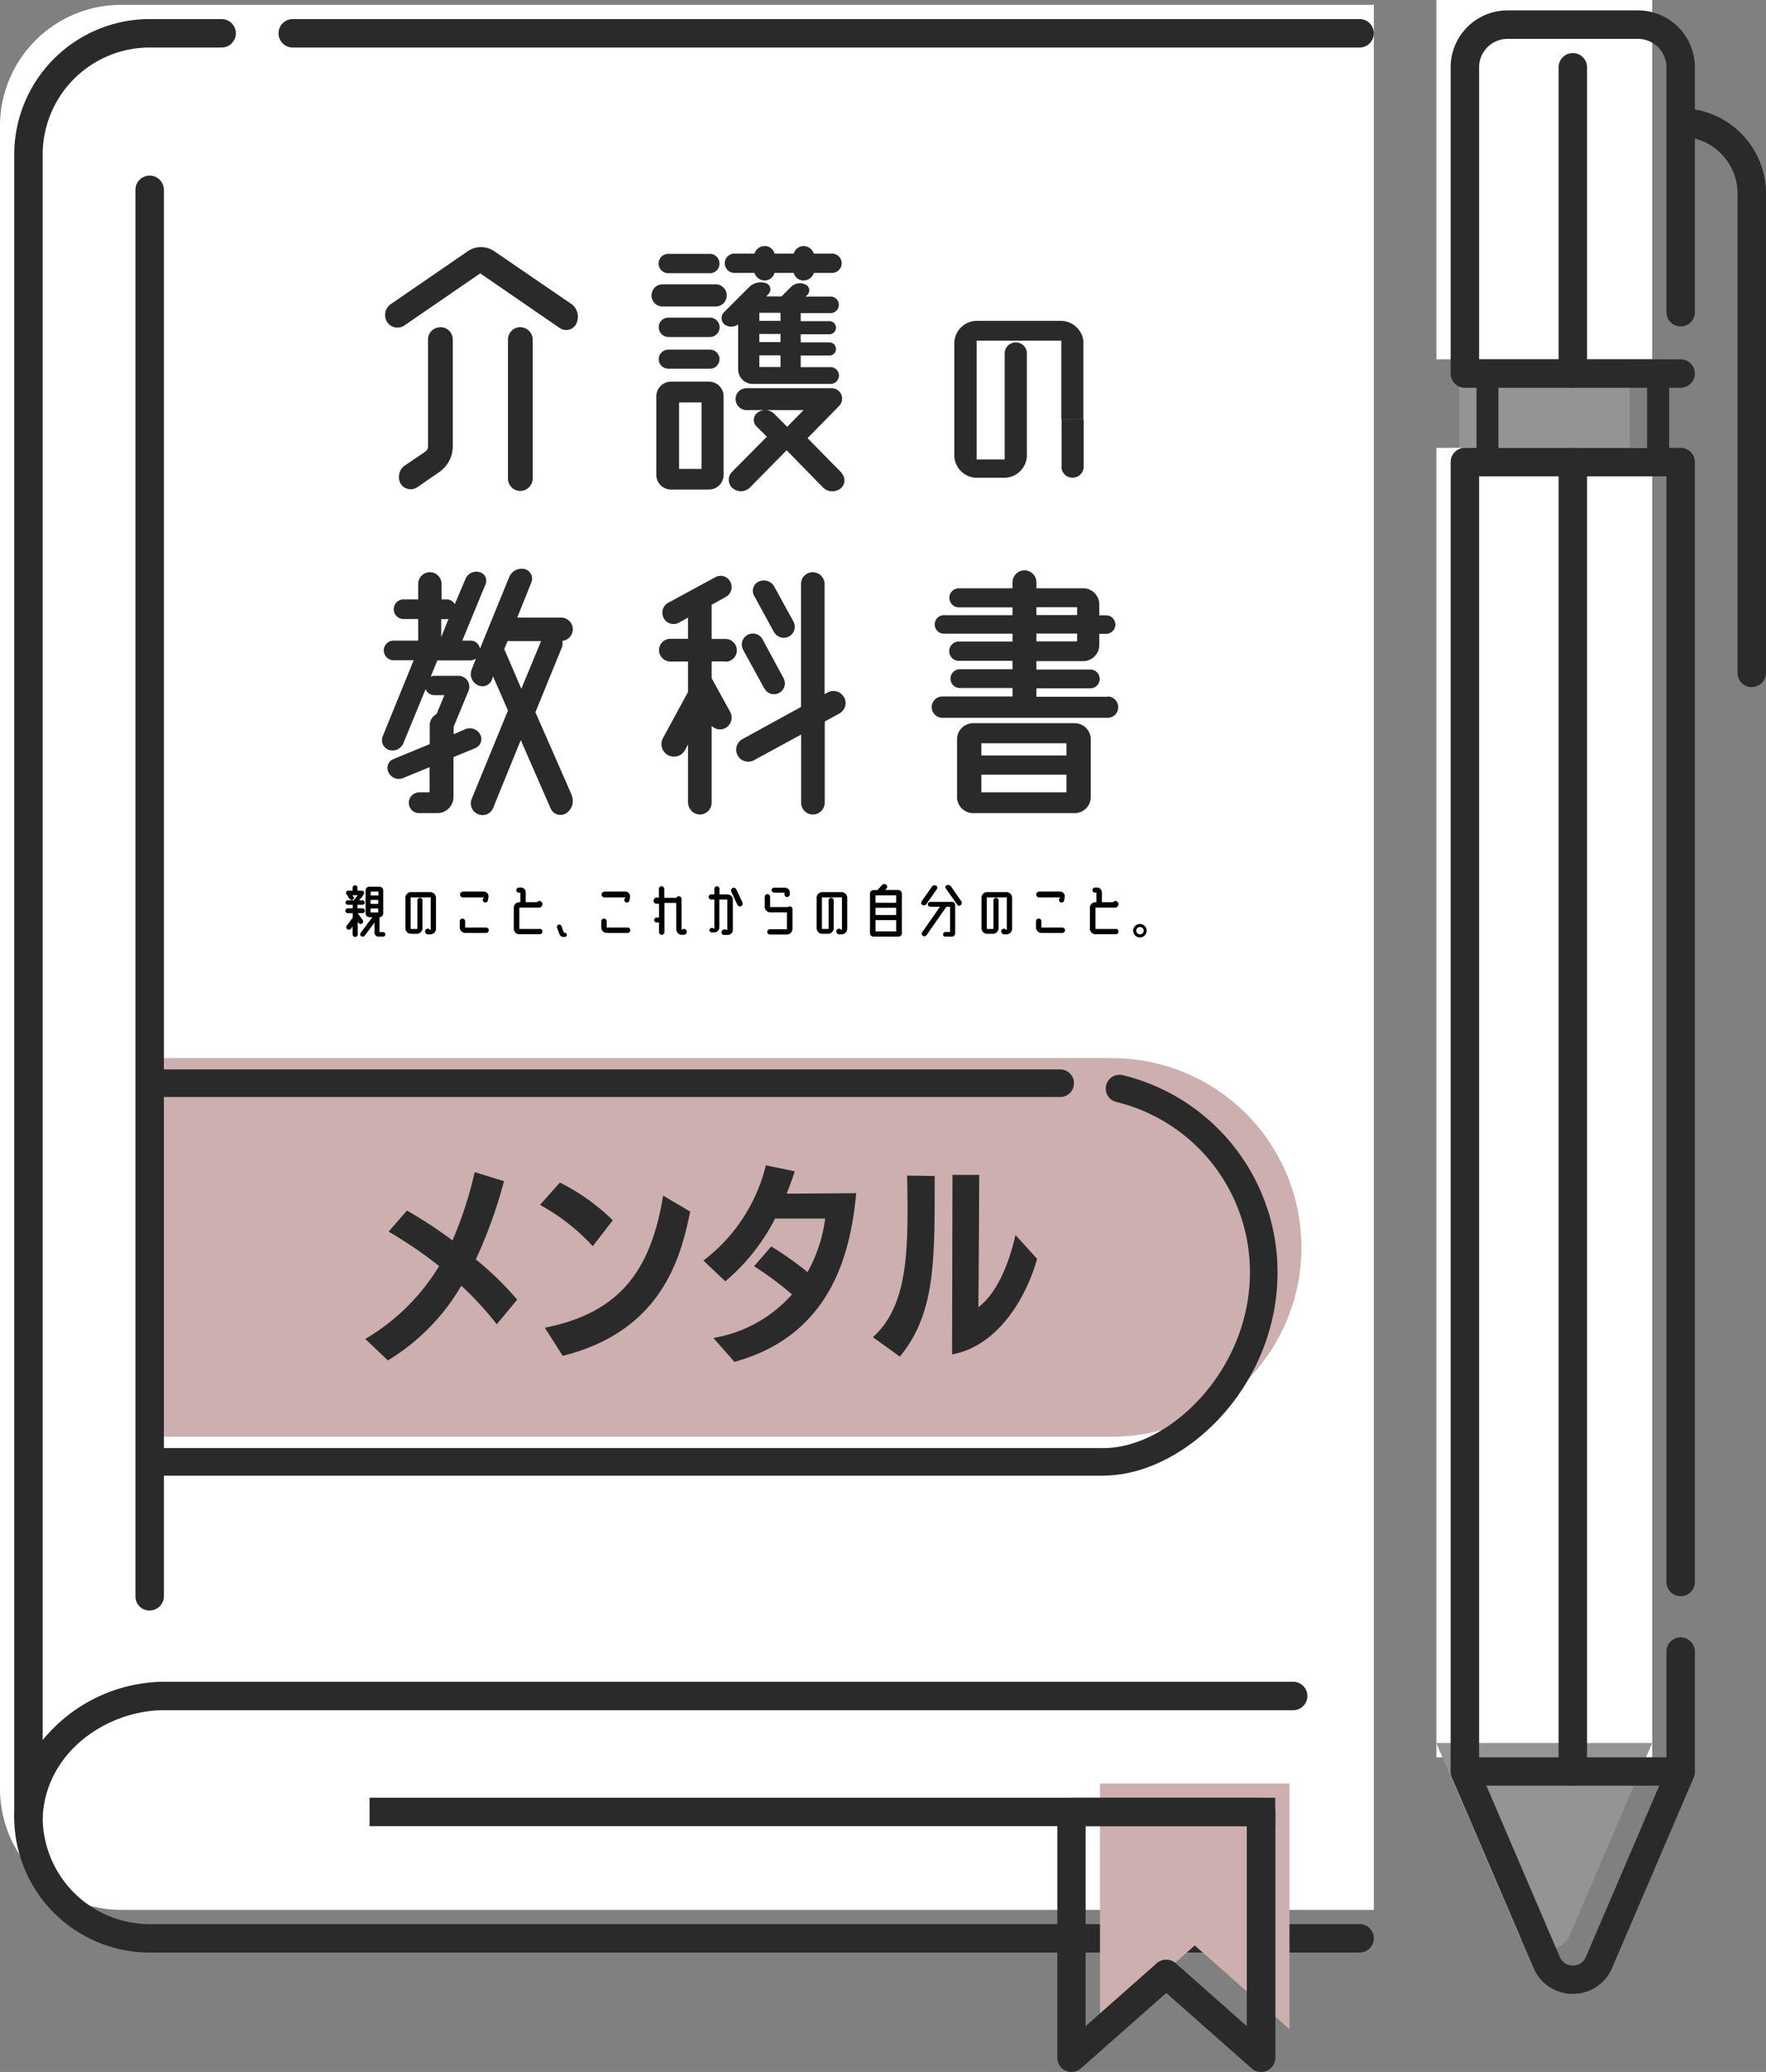
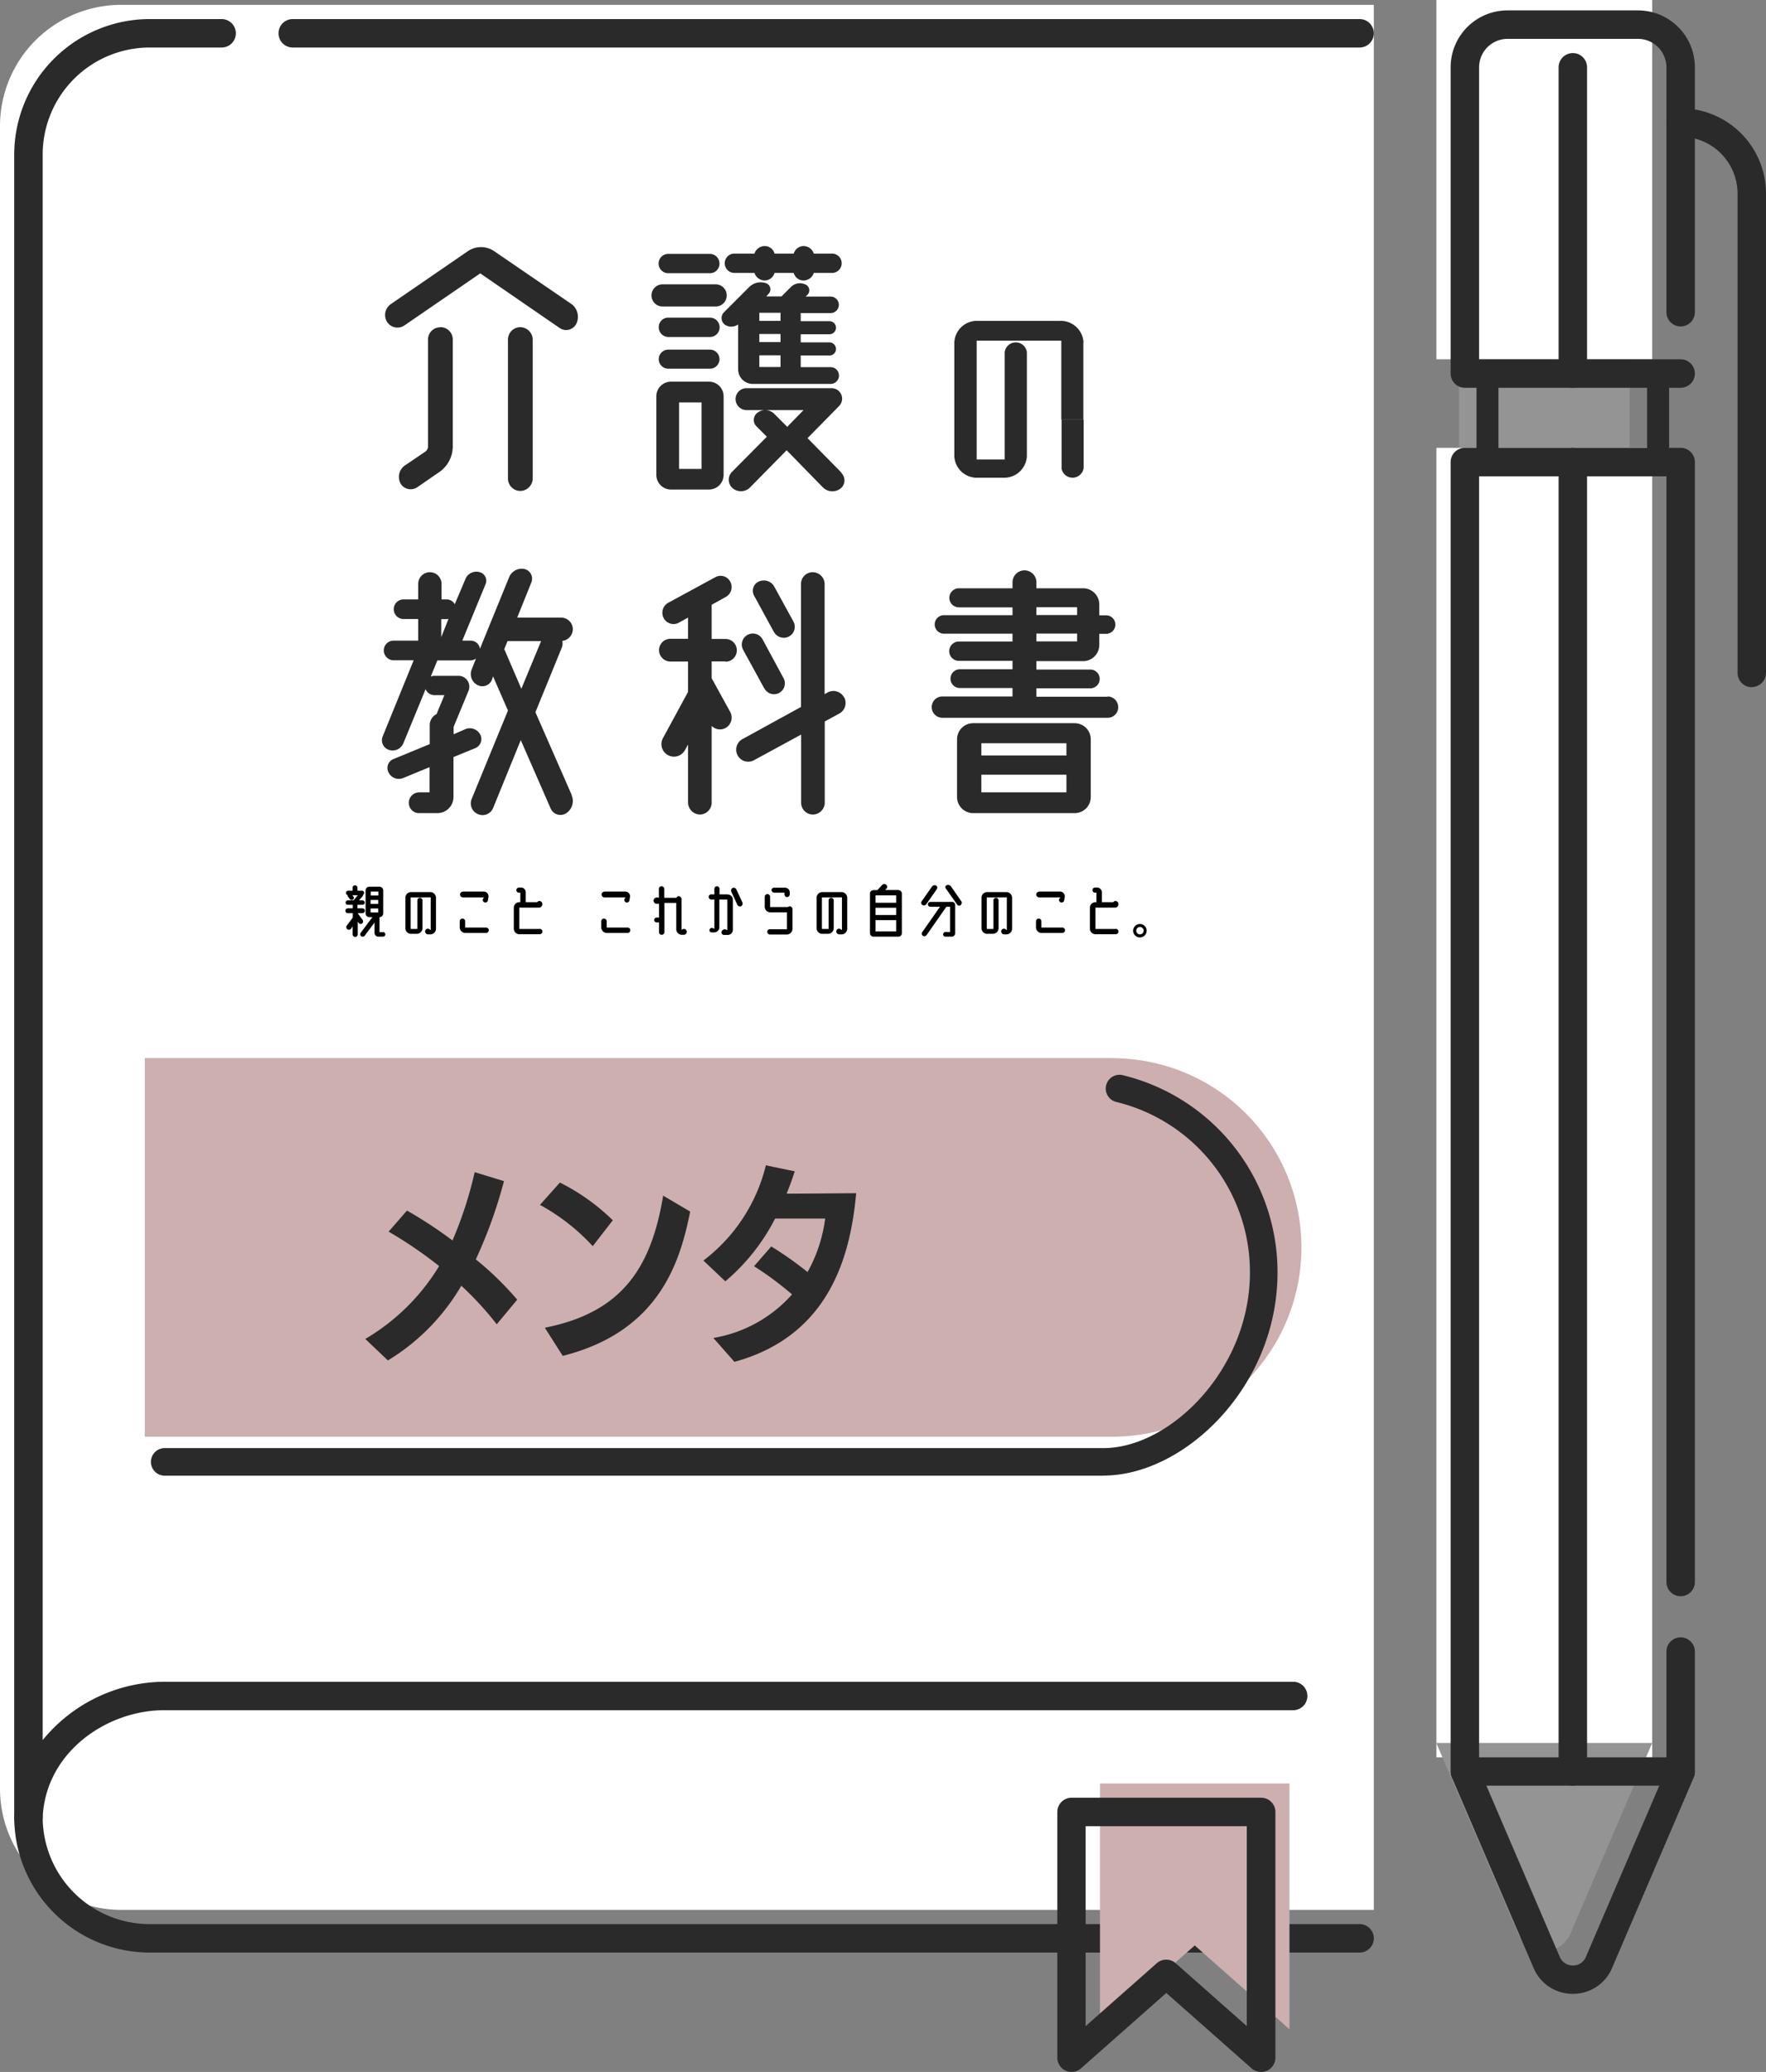
<svg xmlns="http://www.w3.org/2000/svg" width="124.15" height="145.6" viewBox="0 0 124.15 145.6">
  <rect x="0" y="0" width="124.15" height="145.6" fill="#808080" stroke="none" />
  <defs>
    <clipPath id="clip-path">
      <rect id="長方形_17600" data-name="長方形 17600" width="94.74" height="41.83" transform="translate(20.83 65.88)" fill="none" />
    </clipPath>
  </defs>
  <g id="layout" transform="translate(-10.65)">
    <g id="グループ_12252" data-name="グループ 12252">
      <rect id="長方形_17597" data-name="長方形 17597" width="12" height="6.22" transform="translate(125.22 31.46) rotate(180)" fill="#949494" />
      <rect id="長方形_17598" data-name="長方形 17598" width="15.17" height="25.25" transform="translate(111.63)" fill="#fff" />
      <rect id="長方形_17599" data-name="長方形 17599" width="15.17" height="92.02" transform="translate(111.63 31.47)" fill="#fff" />
      <path id="パス_39215" data-name="パス 39215" d="M126.8,122.48l-5.75,13.41a2,2,0,0,1-3.68,0l-5.75-13.41" fill="#949494" />
      <g id="グループ_12251" data-name="グループ 12251">
        <path id="パス_39216" data-name="パス 39216" d="M10.65,125.69V8.86A8.521,8.521,0,0,1,19.17.34h88.06V134.21H19.17a8.521,8.521,0,0,1-8.52-8.52h0" fill="#fff" />
        <g id="グループ_12247" data-name="グループ 12247">
          <g id="グループ_12243" data-name="グループ 12243">
            <g id="グループ_12241" data-name="グループ 12241">
              <g id="グループ_12240" data-name="グループ 12240">
                <path id="パス_39217" data-name="パス 39217" d="M50.81,21.35a1.127,1.127,0,0,1,.36,1.39.8.8,0,0,1-1.16.32l-5.6-3.85-5.33,3.66a.868.868,0,0,1-1.22-.25.929.929,0,0,1,.25-1.24l5.43-3.73a1.644,1.644,0,0,1,1.85,0l5.41,3.7Zm-9.19,1.64a.866.866,0,0,1,.86.86v7.54a2.2,2.2,0,0,1-.93,1.77l-1.58,1.09a.83.83,0,0,1-1.16-.27.982.982,0,0,1,.29-1.26l1.43-.97a.453.453,0,0,0,.21-.38V23.86A.854.854,0,0,1,41.6,23Zm5.6,0a.888.888,0,0,1,.88.88v9.75a.888.888,0,0,1-.88.88.871.871,0,0,1-.86-.88V23.87A.871.871,0,0,1,47.22,22.99Z" fill="#2a2a2a" />
                <path id="パス_39218" data-name="パス 39218" d="M60.96,21.54H57.23a.78.78,0,0,1,0-1.56h3.73a.78.78,0,0,1,0,1.56Zm-.47,5.28a1.029,1.029,0,0,1,1.03,1.03v5.52a1.029,1.029,0,0,1-1.03,1.03H57.82a1.029,1.029,0,0,1-1.03-1.03V27.85a1.029,1.029,0,0,1,1.03-1.03h2.67ZM57.63,19.2a.68.68,0,0,1,0-1.36h2.93a.681.681,0,0,1,.67.69.67.67,0,0,1-.67.67Zm2.93,3.12a.68.68,0,0,1,0,1.36H57.63a.681.681,0,0,1-.67-.69.67.67,0,0,1,.67-.67Zm0,2.25a.67.67,0,0,1,0,1.34H57.63a.67.67,0,0,1,0-1.34Zm-.59,8.38V28.28H58.39v4.67ZM62.54,22.8a.829.829,0,0,1-.93.02.581.581,0,0,1-.08-.86l1.77-1.77a1.148,1.148,0,0,1,1.2-.29.456.456,0,0,1,.17.76l-.15.17h1.07l.63-.63a.9.9,0,0,1,1.05-.21.446.446,0,0,1,.15.72l-.13.13h1.75a.58.58,0,0,1,0,1.16h-2.1v.57h2.02a.46.46,0,1,1,0,.92H66.94v.57h2.02a.465.465,0,0,1,.46.46.453.453,0,0,1-.46.46H66.94v.82h2.1a.59.59,0,0,1,0,1.18H63.57a1.029,1.029,0,0,1-1.03-1.03V22.81Zm-.26-3.62a.68.68,0,0,1,0-1.36h1.41a.759.759,0,0,1,.72-.53.711.711,0,0,1,.69.53h1.35a.732.732,0,0,1,.69-.53.766.766,0,0,1,.72.53h1.28a.68.68,0,1,1,0,1.36H67.86a.759.759,0,0,1-.72.53.711.711,0,0,1-.69-.53H65.1a.732.732,0,0,1-.69.53.766.766,0,0,1-.72-.53H62.28ZM69.8,33.24a.732.732,0,0,1-.06,1.09.944.944,0,0,1-1.24-.08l-2.55-2.61-2.57,2.61a.9.9,0,0,1-1.22.06.781.781,0,0,1-.06-1.14l2.23-2.25.23-.23-.74-.74a.632.632,0,0,1,.11-.97.9.9,0,0,1,1.16.11L66,30a1.488,1.488,0,0,1,.11-.13l1.03-1.05h-4a.781.781,0,0,1-.78-.78.764.764,0,0,1,.78-.76H69.1a.735.735,0,0,1,.53,1.26l-2.21,2.25,2.4,2.44ZM64.03,22.55h1.49v-.57H64.03Zm1.49,1.49v-.57H64.03v.57Zm0,1.75v-.82H64.03v.82Z" fill="#2a2a2a" />
                <path id="パス_39219" data-name="パス 39219" d="M50.83,55.87a1.026,1.026,0,0,1-.38,1.28.748.748,0,0,1-1.09-.34l-2.1-4.8-1.94,4.76a.8.8,0,0,1-1.07.44.816.816,0,0,1-.44-1.07l2.55-6.21-1.05-2.4-.08.25a.729.729,0,0,1-1.01.36.867.867,0,0,1-.4-1.12l.29-.74a.732.732,0,0,1-.4.13H41.39a.509.509,0,0,1-.04.11l-.42,1.03a.6.6,0,0,1,.27-.06h1.7a.765.765,0,0,1,.69,1.05l-1.01,2.44s-.02.06-.04.11v.51l.82-.36a.823.823,0,0,1,1.05.38.687.687,0,0,1-.34.95l-1.54.63v2.82a1.135,1.135,0,0,1-1.14,1.12H40.11a.717.717,0,0,1-.72-.72.734.734,0,0,1,.72-.74h.74V53.91L39,54.67a.8.8,0,0,1-1.03-.38.673.673,0,0,1,.34-.95l2.55-1.05V50.96a.872.872,0,0,1,.48-.78l.55-1.33H41.2a.668.668,0,0,1-.63-.42l-1.56,3.79A.821.821,0,0,1,38,52.7a.718.718,0,0,1-.44-.97l2.17-5.33H38.32a.7.7,0,0,1-.69-.69.685.685,0,0,1,.69-.69h1.73V43.5H39.02a.69.69,0,1,1,0-1.38h1.03V41.03a.82.82,0,0,1,1.64,0v1.09h.34a.661.661,0,0,1,.59.34l.74-1.75a.834.834,0,0,1,.99-.51.624.624,0,0,1,.44.84l-1.64,3.98h.57a.654.654,0,0,1,.67.57l2.06-5.05a.958.958,0,0,1,1.09-.55.7.7,0,0,1,.46.95l-.99,2.46H50.1a.824.824,0,0,1,.82.82.841.841,0,0,1-.74.82.8.8,0,0,1-.04.48l-1.85,4.53,2.55,5.81ZM42.01,43.51h-.34v1.26l.51-1.28A1.3,1.3,0,0,1,42.01,43.51Zm4.11,2.15L47.3,48.4l1.39-3.35H46.33l-.23.57a.062.062,0,0,0,.02.04Z" fill="#2a2a2a" />
                <path id="パス_39220" data-name="パス 39220" d="M61.65,46.48h-.97v1.18l1.31,2.38a.835.835,0,0,1-.34,1.12.819.819,0,0,1-.97-.15V56.4a.841.841,0,0,1-.82.84.858.858,0,0,1-.84-.84V52.32l-.21.38a.881.881,0,1,1-1.56-.82l1.77-3.26V46.49H57.76a.812.812,0,0,1-.78-.8.8.8,0,0,1,.78-.8h1.26V43.4l-.65.36a.782.782,0,0,1-1.07-.34.8.8,0,0,1,.34-1.07l3.3-1.79a.764.764,0,0,1,1.05.32.792.792,0,0,1-.32,1.07l-.99.55v2.4h.97a.8.8,0,0,1,0,1.6ZM70,49.01a.847.847,0,0,1-.36,1.14l-1.01.55v5.7a.845.845,0,0,1-.84.84.828.828,0,0,1-.82-.84V51.62l-3.33,1.81a.845.845,0,1,1-.78-1.5l4.1-2.25V41.03a.824.824,0,0,1,.82-.82.841.841,0,0,1,.84.82v7.75l.23-.13a.853.853,0,0,1,1.14.36Zm-5.62-.63-1.49-2.72a.776.776,0,1,1,1.37-.73l1.47,2.72a.763.763,0,1,1-1.34.73Zm.68-3.96-1.39-2.55a.708.708,0,0,1,.34-1.01.839.839,0,0,1,1.07.36l1.35,2.46a.769.769,0,0,1-.32,1.05.787.787,0,0,1-1.05-.32Z" fill="#2a2a2a" />
                <path id="パス_39221" data-name="パス 39221" d="M88.52,48.94a.756.756,0,0,1,.74.76.738.738,0,0,1-.74.74H76.9a.75.75,0,0,1,0-1.5h4.93v-.59h-3.7a.66.66,0,1,1,0-1.32h3.7v-.59H78.06a.68.68,0,0,1,0-1.36h3.77v-.55H77.01a.65.65,0,0,1,0-1.3h4.82v-.55H78.06a.67.67,0,1,1,0-1.34h3.77v-.42a.84.84,0,1,1,1.68,0v.42h3.28a1.135,1.135,0,0,1,1.14,1.12v.78h.48a.65.65,0,0,1,0,1.3h-.48v.78a1.139,1.139,0,0,1-1.14,1.14H83.51v.59H87.3a.66.66,0,1,1,0,1.32H83.51v.59h5.01Zm-2.31,1.88a1.131,1.131,0,0,1,1.12,1.12v4.08a1.131,1.131,0,0,1-1.12,1.12H79.07a1.135,1.135,0,0,1-1.14-1.12V51.94a1.135,1.135,0,0,1,1.14-1.12h7.14Zm-.59,1.41H79.64v.86h5.98Zm-5.98,3.45h5.98V54.44H79.64Zm3.87-13.01v.55h2.86v-.55Zm0,1.85v.55h2.86v-.55Z" fill="#2a2a2a" />
              </g>
              <path id="パス_39222" data-name="パス 39222" d="M85.27,32.88a.786.786,0,0,0,1.56,0V29.49H85.28v3.39Z" fill="#2a2a2a" />
              <path id="パス_39223" data-name="パス 39223" d="M86.82,24.05a1.6,1.6,0,0,0-1.69-1.5H79.41a1.586,1.586,0,0,0-1.67,1.5v8.02a1.586,1.586,0,0,0,1.67,1.5h1.74a1.6,1.6,0,0,0,1.69-1.5V24.75a.786.786,0,0,0-1.56,0v7.54H79.31V23.94h5.95v5.55h1.55V24.06Z" fill="#2a2a2a" />
            </g>
            <g id="グループ_12242" data-name="グループ 12242">
              <path id="パス_39224" data-name="パス 39224" d="M36.12,64.89a.188.188,0,0,1-.26-.04l-.06-.09v.9a.18.18,0,0,1-.36,0V65.1l-.11.16a.186.186,0,1,1-.3-.22l.42-.56v-.31H35.1a.17.17,0,0,1,0-.34h.35v-.25H35.1a.155.155,0,1,1,0-.31h.4l.31-.36h-.39l.08.1a.148.148,0,0,1-.04.21.17.17,0,0,1-.22-.04L35.11,63a.405.405,0,0,1-.03-.1.163.163,0,0,1-.11-.15.158.158,0,0,1,.16-.16h.31v-.21a.169.169,0,0,1,.17-.17.175.175,0,0,1,.17.17v.21h.31a.158.158,0,0,1,.16.16.184.184,0,0,1-.08.14.116.116,0,0,1-.04.1l-.24.28h.24a.164.164,0,0,1,.16.16.15.15,0,0,1-.16.15h-.35v.25h.35a.17.17,0,0,1,0,.34h-.34l.35.47a.182.182,0,0,1-.04.26Zm1.46.61a.16.16,0,0,1,0,.32h-.34a.265.265,0,0,1-.26-.26v-.73l-.69.92a.187.187,0,0,1-.25.04.163.163,0,0,1-.04-.23l.83-1.11h-.22a.265.265,0,0,1-.26-.26V62.57a.265.265,0,0,1,.26-.26h.72a.265.265,0,0,1,.26.26v1.62a.265.265,0,0,1-.26.26h0V65.5h.25Zm-.33-2.85h-.54v.28h.54Zm-.55.59v.28h.54v-.28Zm0,.6v.28h.54v-.28H36.7Z" />
              <path id="パス_39225" data-name="パス 39225" d="M40.9,62.69a.4.4,0,0,1,.4.4v2.17a.4.4,0,0,1-.4.4h-.16a.208.208,0,0,1-.2-.26.192.192,0,0,1,.3-.1l.09.06v-2.3H39.52v2.22h.47V63.27a.179.179,0,0,1,.18-.18.186.186,0,0,1,.18.18v1.95a.4.4,0,0,1-.4.4h-.41a.393.393,0,0,1-.39-.4V63.09a.393.393,0,0,1,.39-.4h1.35Z" />
              <path id="パス_39226" data-name="パス 39226" d="M43.35,65.18h1.47a.19.19,0,0,1,0,.38H43.37a.393.393,0,0,1-.4-.39v-.43a.19.19,0,1,1,.38,0v.44Zm-.17-2.53h1.48a.337.337,0,0,1,.33.39l-.04.23a.183.183,0,1,1-.3-.17l.05-.04H43.19a.2.2,0,1,1,0-.4Z" />
              <path id="パス_39227" data-name="パス 39227" d="M48.59,65.27a.19.19,0,0,1,0,.38H47.17a.393.393,0,0,1-.4-.39V63.79a.387.387,0,0,1,.4-.39h.06v-.67h-.1a.18.18,0,1,1,0-.36h.15a.333.333,0,0,1,.33.33v.7h.78l.06-.04a.2.2,0,0,1,.32.12.24.24,0,0,1-.24.3H47.16v1.5H48.6Z" />
-               <path id="パス_39228" data-name="パス 39228" d="M50.29,65.54h.06a.15.15,0,1,1,0,.3h-.08a.3.3,0,0,1-.3-.22l-.16-.43a.164.164,0,1,1,.31-.11l.17.45Z" />
              <path id="パス_39229" data-name="パス 39229" d="M53.3,65.18h1.47a.19.19,0,0,1,0,.38H53.32a.393.393,0,0,1-.4-.39v-.43a.19.19,0,1,1,.38,0v.44Zm-.17-2.53h1.48a.337.337,0,0,1,.33.39l-.04.23a.183.183,0,1,1-.3-.17l.05-.04H53.14a.2.2,0,1,1,0-.4Z" />
              <path id="パス_39230" data-name="パス 39230" d="M58.92,65.4a.215.215,0,0,1-.2.29h-.13a.4.4,0,0,1-.4-.4V63.45h-.83V65.5a.19.19,0,0,1-.19.19.184.184,0,0,1-.19-.19v-.68h-.17a.17.17,0,1,1,0-.34h.17v-.97h-.17a.215.215,0,0,1-.2-.29.249.249,0,0,1,.36-.12h0v-.63a.19.19,0,0,1,.38,0v.62h.85a.175.175,0,0,1,.17-.11.2.2,0,0,1,.19.19v2.19l.03-.03a.2.2,0,0,1,.32.07Z" />
              <path id="パス_39231" data-name="パス 39231" d="M61.81,62.86a.359.359,0,0,1,.36.36v2.12a.359.359,0,0,1-.36.36h-.26a.18.18,0,0,1-.17-.24.234.234,0,0,1,.32-.13l.08.04V63.21h-.56v1.95a.356.356,0,0,1-.35.36h-.2a.152.152,0,0,1-.14-.2.187.187,0,0,1,.26-.09l.08.05V63.21h-.22a.18.18,0,0,1,0-.36h.22v-.39a.18.18,0,0,1,.36,0v.39h.58Zm1.03.56a.207.207,0,0,1-.09.26.2.2,0,0,1-.26-.09l-.43-.93a.211.211,0,0,1,.09-.26.207.207,0,0,1,.26.09l.43.92Z" />
              <path id="パス_39232" data-name="パス 39232" d="M66.16,63.69a.192.192,0,0,1,.2.19v1.39a.4.4,0,0,1-.4.4H64.78a.184.184,0,0,1-.19-.19.176.176,0,0,1,.19-.18h1.19V64.11H64.8a.393.393,0,0,1-.39-.4v-.69a.19.19,0,0,1,.38,0v.72h1.25a.341.341,0,0,1,.13-.05Zm-1.1-.97a.17.17,0,1,1,0-.34h.78a.333.333,0,0,1,.33.33v.14a.2.2,0,0,1-.19.19.182.182,0,0,1-.18-.19v-.12h-.73Z" />
              <path id="パス_39233" data-name="パス 39233" d="M69.81,62.69a.4.4,0,0,1,.4.4v2.17a.4.4,0,0,1-.4.4h-.16a.208.208,0,0,1-.2-.26.192.192,0,0,1,.3-.1l.09.06v-2.3H68.43v2.22h.47V63.27a.179.179,0,0,1,.18-.18.186.186,0,0,1,.18.18v1.95a.4.4,0,0,1-.4.4h-.41a.393.393,0,0,1-.39-.4V63.09a.393.393,0,0,1,.39-.4H69.8Z" />
              <path id="パス_39234" data-name="パス 39234" d="M73.81,62.55a.243.243,0,0,1,.24.24v2.79a.243.243,0,0,1-.24.24H72.05a.243.243,0,0,1-.24-.24V62.79a.243.243,0,0,1,.24-.24h.28l.33-.36a.216.216,0,0,1,.29-.02.191.191,0,0,1,.02.27l-.09.1h.93Zm-.16.37H72.2v.52h1.45Zm-1.45.87v.51h1.45v-.51H72.2Zm0,1.66h1.45v-.79H72.2Z" />
              <path id="パス_39235" data-name="パス 39235" d="M75.49,63.59a.178.178,0,0,1-.05-.25l.73-1.04a.218.218,0,0,1,.28-.07.171.171,0,0,1,.06.25l-.75,1.07a.2.2,0,0,1-.26.05Zm2.07-.22a.237.237,0,0,1,.24.24v1.97a.243.243,0,0,1-.24.24h-.45a.152.152,0,0,1-.16-.16.175.175,0,0,1,.17-.17h.32V63.72h-.26l-1.39,1.99a.19.19,0,0,1-.26.05.178.178,0,0,1-.05-.25l1.25-1.79h-.68a.17.17,0,0,1,0-.34h1.52Zm.66-.06a.216.216,0,0,1-.03.29.162.162,0,0,1-.25-.03l-.8-1.14a.148.148,0,0,1,.07-.23.267.267,0,0,1,.29.08l.71,1.03Z" />
              <path id="パス_39236" data-name="パス 39236" d="M81.4,62.69a.4.4,0,0,1,.4.4v2.17a.4.4,0,0,1-.4.4h-.16a.208.208,0,0,1-.2-.26.192.192,0,0,1,.3-.1l.09.06v-2.3H80.02v2.22h.47V63.27a.179.179,0,0,1,.18-.18.186.186,0,0,1,.18.18v1.95a.4.4,0,0,1-.4.4h-.41a.393.393,0,0,1-.39-.4V63.09a.393.393,0,0,1,.39-.4h1.35Z" />
              <path id="パス_39237" data-name="パス 39237" d="M83.86,65.18h1.47a.19.19,0,0,1,0,.38H83.88a.393.393,0,0,1-.4-.39v-.43a.19.19,0,0,1,.38,0v.44Zm-.17-2.53h1.48a.337.337,0,0,1,.33.39l-.04.23a.183.183,0,1,1-.3-.17l.05-.04H83.7a.2.2,0,0,1,0-.4Z" />
              <path id="パス_39238" data-name="パス 39238" d="M89.09,65.27a.19.19,0,0,1,0,.38H87.67a.393.393,0,0,1-.4-.39V63.79a.387.387,0,0,1,.4-.39h.06v-.67h-.1a.18.18,0,0,1,0-.36h.15a.333.333,0,0,1,.33.33v.7h.78l.06-.04a.2.2,0,0,1,.32.12.24.24,0,0,1-.24.3H87.66v1.5H89.1Z" />
              <path id="パス_39239" data-name="パス 39239" d="M90.79,64.93a.476.476,0,0,1,.47.47.475.475,0,1,1-.95,0A.478.478,0,0,1,90.79,64.93Zm0,.21a.258.258,0,0,0-.26.26.26.26,0,1,0,.26-.26Z" />
            </g>
          </g>
          <g id="グループ_12246" data-name="グループ 12246" clip-path="url(#clip-path)">
            <g id="グループ_12245" data-name="グループ 12245">
              <g id="グループ_11138" data-name="グループ 11138">
                <g id="グループ_11136" data-name="グループ 11136">
                  <path id="パス_36496" data-name="パス 36496" d="M86.19,76.74H14.27A13.294,13.294,0,0,0,.97,90.04h0a13.3,13.3,0,0,0,13.3,13.31H86.19a13.294,13.294,0,0,0,13.3-13.3h0a13.294,13.294,0,0,0-13.3-13.3h0" fill="#fff" />
                  <path id="パス_36497" data-name="パス 36497" d="M88.84,74.35H16.92a13.294,13.294,0,0,0-13.3,13.3h0a13.3,13.3,0,0,0,13.3,13.31H88.84a13.29,13.29,0,0,0,13.3-13.28v-.02h0a13.294,13.294,0,0,0-13.3-13.3h0" fill="#cdafaf" />
                  <path id="パス_39240" data-name="パス 39240" d="M88.24,103.7H22.23a.97.97,0,0,1,0-1.94h66c4.66,0,10.29-5.5,10.29-12.34A12.3,12.3,0,0,0,89.1,77.43a.968.968,0,0,1,.46-1.88,14.239,14.239,0,0,1,10.9,13.87c0,8.04-6.57,14.27-12.22,14.27Z" fill="#2a2a2a" />
-                   <path id="パス_39241" data-name="パス 39241" d="M14.27,103.69a14.27,14.27,0,0,1,0-28.54H85.18a.97.97,0,0,1,0,1.94H14.27a12.335,12.335,0,0,0,0,24.67.97.97,0,0,1,.01,1.94Z" fill="#2a2a2a" />
                </g>
              </g>
              <g id="グループ_12244" data-name="グループ 12244">
                <path id="パス_39242" data-name="パス 39242" d="M45.57,93.06a22.381,22.381,0,0,0-2.49-2.71,14.954,14.954,0,0,1-5.16,5.25l-1.59-1.51a14.887,14.887,0,0,0,5.19-5.12,29.387,29.387,0,0,0-3.55-2.42l1.29-1.48a30.194,30.194,0,0,1,3.2,2.1,27.265,27.265,0,0,0,1.56-4.8l2.06.63a33.1,33.1,0,0,1-1.98,5.5,22,22,0,0,1,2.91,2.83l-1.43,1.72Z" fill="#2a2a2a" />
                <path id="パス_39243" data-name="パス 39243" d="M52.32,87.57a14.368,14.368,0,0,0-3.71-2.9l1.4-1.57a14.756,14.756,0,0,1,3.72,2.65l-1.41,1.82ZM48.96,93.3c5.41-1.07,7.47-4.2,8.31-9.28l1.9,1.12c-.68,3.35-2.05,8.4-8.96,10.14L48.95,93.3Z" fill="#2a2a2a" />
                <path id="パス_39244" data-name="パス 39244" d="M60.8,94.02a9.47,9.47,0,0,0,5.53-3.06,23.034,23.034,0,0,0-2.67-1.98l1.21-1.39a24.564,24.564,0,0,1,2.55,1.8,10.427,10.427,0,0,0,1.24-3.76H65.14a14.234,14.234,0,0,1-3.5,4.41L60.1,88.58a11.939,11.939,0,0,0,4.39-6.69l2.03.42c-.16.51-.36,1.05-.57,1.57,1.43,0,4.23-.03,4.89-.03-.39,4.23-1.77,9.99-8.56,11.85L60.8,94.02Z" fill="#2a2a2a" />
-                 <path id="パス_39245" data-name="パス 39245" d="M72.02,93.96c2.25-2,2.43-5.49,2.43-8.98q0-1.2-.03-2.37l1.94.03v.77c0,5.47-.04,9-2.45,11.92l-1.89-1.36Zm5.58-11.4h1.89s-.03,7.03-.06,9.3c1.17-.87,2.08-2.74,2.61-5.07l1.52,1.67c-.71,2.56-2.65,6.1-5.98,6.72l.03-12.61Z" fill="#2a2a2a" />
              </g>
            </g>
          </g>
        </g>
        <g id="グループ_12248" data-name="グループ 12248">
          <path id="パス_39246" data-name="パス 39246" d="M121.22,140.11a2.966,2.966,0,0,1-2.76-1.82l-5.75-13.41a1,1,0,0,1,1.84-.78l5.75,13.41a.988.988,0,0,0,.92.61.971.971,0,0,0,.92-.61l5.75-13.41a1,1,0,0,1,1.84.78l-5.75,13.41a2.966,2.966,0,0,1-2.76,1.82Z" fill="#2a2a2a" />
          <path id="パス_39247" data-name="パス 39247" d="M128.8,125.48H113.63a1,1,0,0,1-1-1V32.47a1,1,0,0,1,1-1H128.8a1,1,0,0,1,1,1v78.7a1,1,0,1,1-2,0V33.47H114.63v90.02H127.8v-7.43a1,1,0,0,1,2,0v8.43a1,1,0,0,1-1,1Z" fill="#2a2a2a" />
          <path id="パス_39248" data-name="パス 39248" d="M128.8,27.25H113.63a1,1,0,0,1-1-1V4.73a4,4,0,0,1,4-4h9.17a4,4,0,0,1,4,4V21.94a1,1,0,1,1-2,0V4.73a2.006,2.006,0,0,0-2-2h-9.17a2.006,2.006,0,0,0-2,2V25.25H128.8a1,1,0,0,1,0,2Z" fill="#2a2a2a" />
-           <path id="パス_39249" data-name="パス 39249" d="M133.8,48.29a1,1,0,0,1-1-1V13.61a4,4,0,0,0-4-4,1,1,0,0,1,0-2,6,6,0,0,1,6,6V47.28a1,1,0,0,1-1,1Z" fill="#2a2a2a" />
+           <path id="パス_39249" data-name="パス 39249" d="M133.8,48.29a1,1,0,0,1-1-1V13.61a4,4,0,0,0-4-4,1,1,0,0,1,0-2,6,6,0,0,1,6,6V47.28a1,1,0,0,1-1,1" fill="#2a2a2a" />
          <path id="パス_39250" data-name="パス 39250" d="M127.22,33.24h-12a.77.77,0,0,1-.77-.77V26.25a.77.77,0,0,1,.77-.77h12a.77.77,0,0,1,.77.77v6.22A.77.77,0,0,1,127.22,33.24Zm-11.23-1.55h10.45V27.02H115.99Z" fill="#2a2a2a" />
          <path id="パス_39251" data-name="パス 39251" d="M121.22,125.48a1,1,0,0,1-1-1V32.47a1,1,0,0,1,2,0v92.02a1,1,0,0,1-1,1Z" fill="#2a2a2a" />
          <path id="パス_39252" data-name="パス 39252" d="M121.22,27.25a1,1,0,0,1-1-1V4.73a1,1,0,0,1,2,0V26.25A1,1,0,0,1,121.22,27.25Z" fill="#2a2a2a" />
        </g>
        <g id="グループ_12250" data-name="グループ 12250">
          <g id="グループ_12249" data-name="グループ 12249">
            <path id="パス_39253" data-name="パス 39253" d="M106.23,137.21H21.17a9.53,9.53,0,0,1-9.52-9.52,1,1,0,0,1,2,0,7.524,7.524,0,0,0,7.52,7.52h85.06a1,1,0,1,1,0,2Z" fill="#2a2a2a" />
            <path id="パス_39254" data-name="パス 39254" d="M101.3,142.6l-6.66-5.89-6.66,5.89V125.33H101.3Z" fill="#cdafaf" />
            <path id="パス_39255" data-name="パス 39255" d="M99.3,145.6a1,1,0,0,1-.66-.25l-6-5.3-6,5.3a1,1,0,0,1-1.66-.75V127.33a1,1,0,0,1,1-1H99.31a1,1,0,0,1,1,1V144.6a1,1,0,0,1-.59.91.978.978,0,0,1-.41.09Zm-6.66-7.89a.973.973,0,0,1,.66.25l5,4.42V128.33H86.97v14.05l5-4.42a.991.991,0,0,1,.66-.25Z" fill="#2a2a2a" />
-             <path id="パス_39256" data-name="パス 39256" d="M21.17,113.18a1,1,0,0,1-1-1V13.34a1,1,0,1,1,2,0v98.83a1,1,0,0,1-1,1Z" fill="#2a2a2a" />
            <line id="線_3412" data-name="線 3412" x1="10.82" transform="translate(20.81 127.33)" fill="none" />
-             <rect id="長方形_17601" data-name="長方形 17601" width="63.67" height="2" transform="translate(36.63 126.33)" fill="#2a2a2a" />
          </g>
          <path id="パス_39257" data-name="パス 39257" d="M106.23,3.34h-75a1,1,0,0,1,0-2h75a1,1,0,0,1,0,2Z" fill="#2a2a2a" />
          <path id="パス_39258" data-name="パス 39258" d="M12.65,128.69h-.02a1.006,1.006,0,0,1-.98-1V10.86a9.53,9.53,0,0,1,9.52-9.52h5.06a1,1,0,0,1,0,2H21.17a7.524,7.524,0,0,0-7.52,7.52V122.28a11.125,11.125,0,0,1,8.52-4.1h79.39a1,1,0,0,1,0,2H22.17c-3.94,0-8.32,2.89-8.52,7.56a1,1,0,0,1-1,.96Z" fill="#2a2a2a" />
        </g>
      </g>
    </g>
  </g>
</svg>